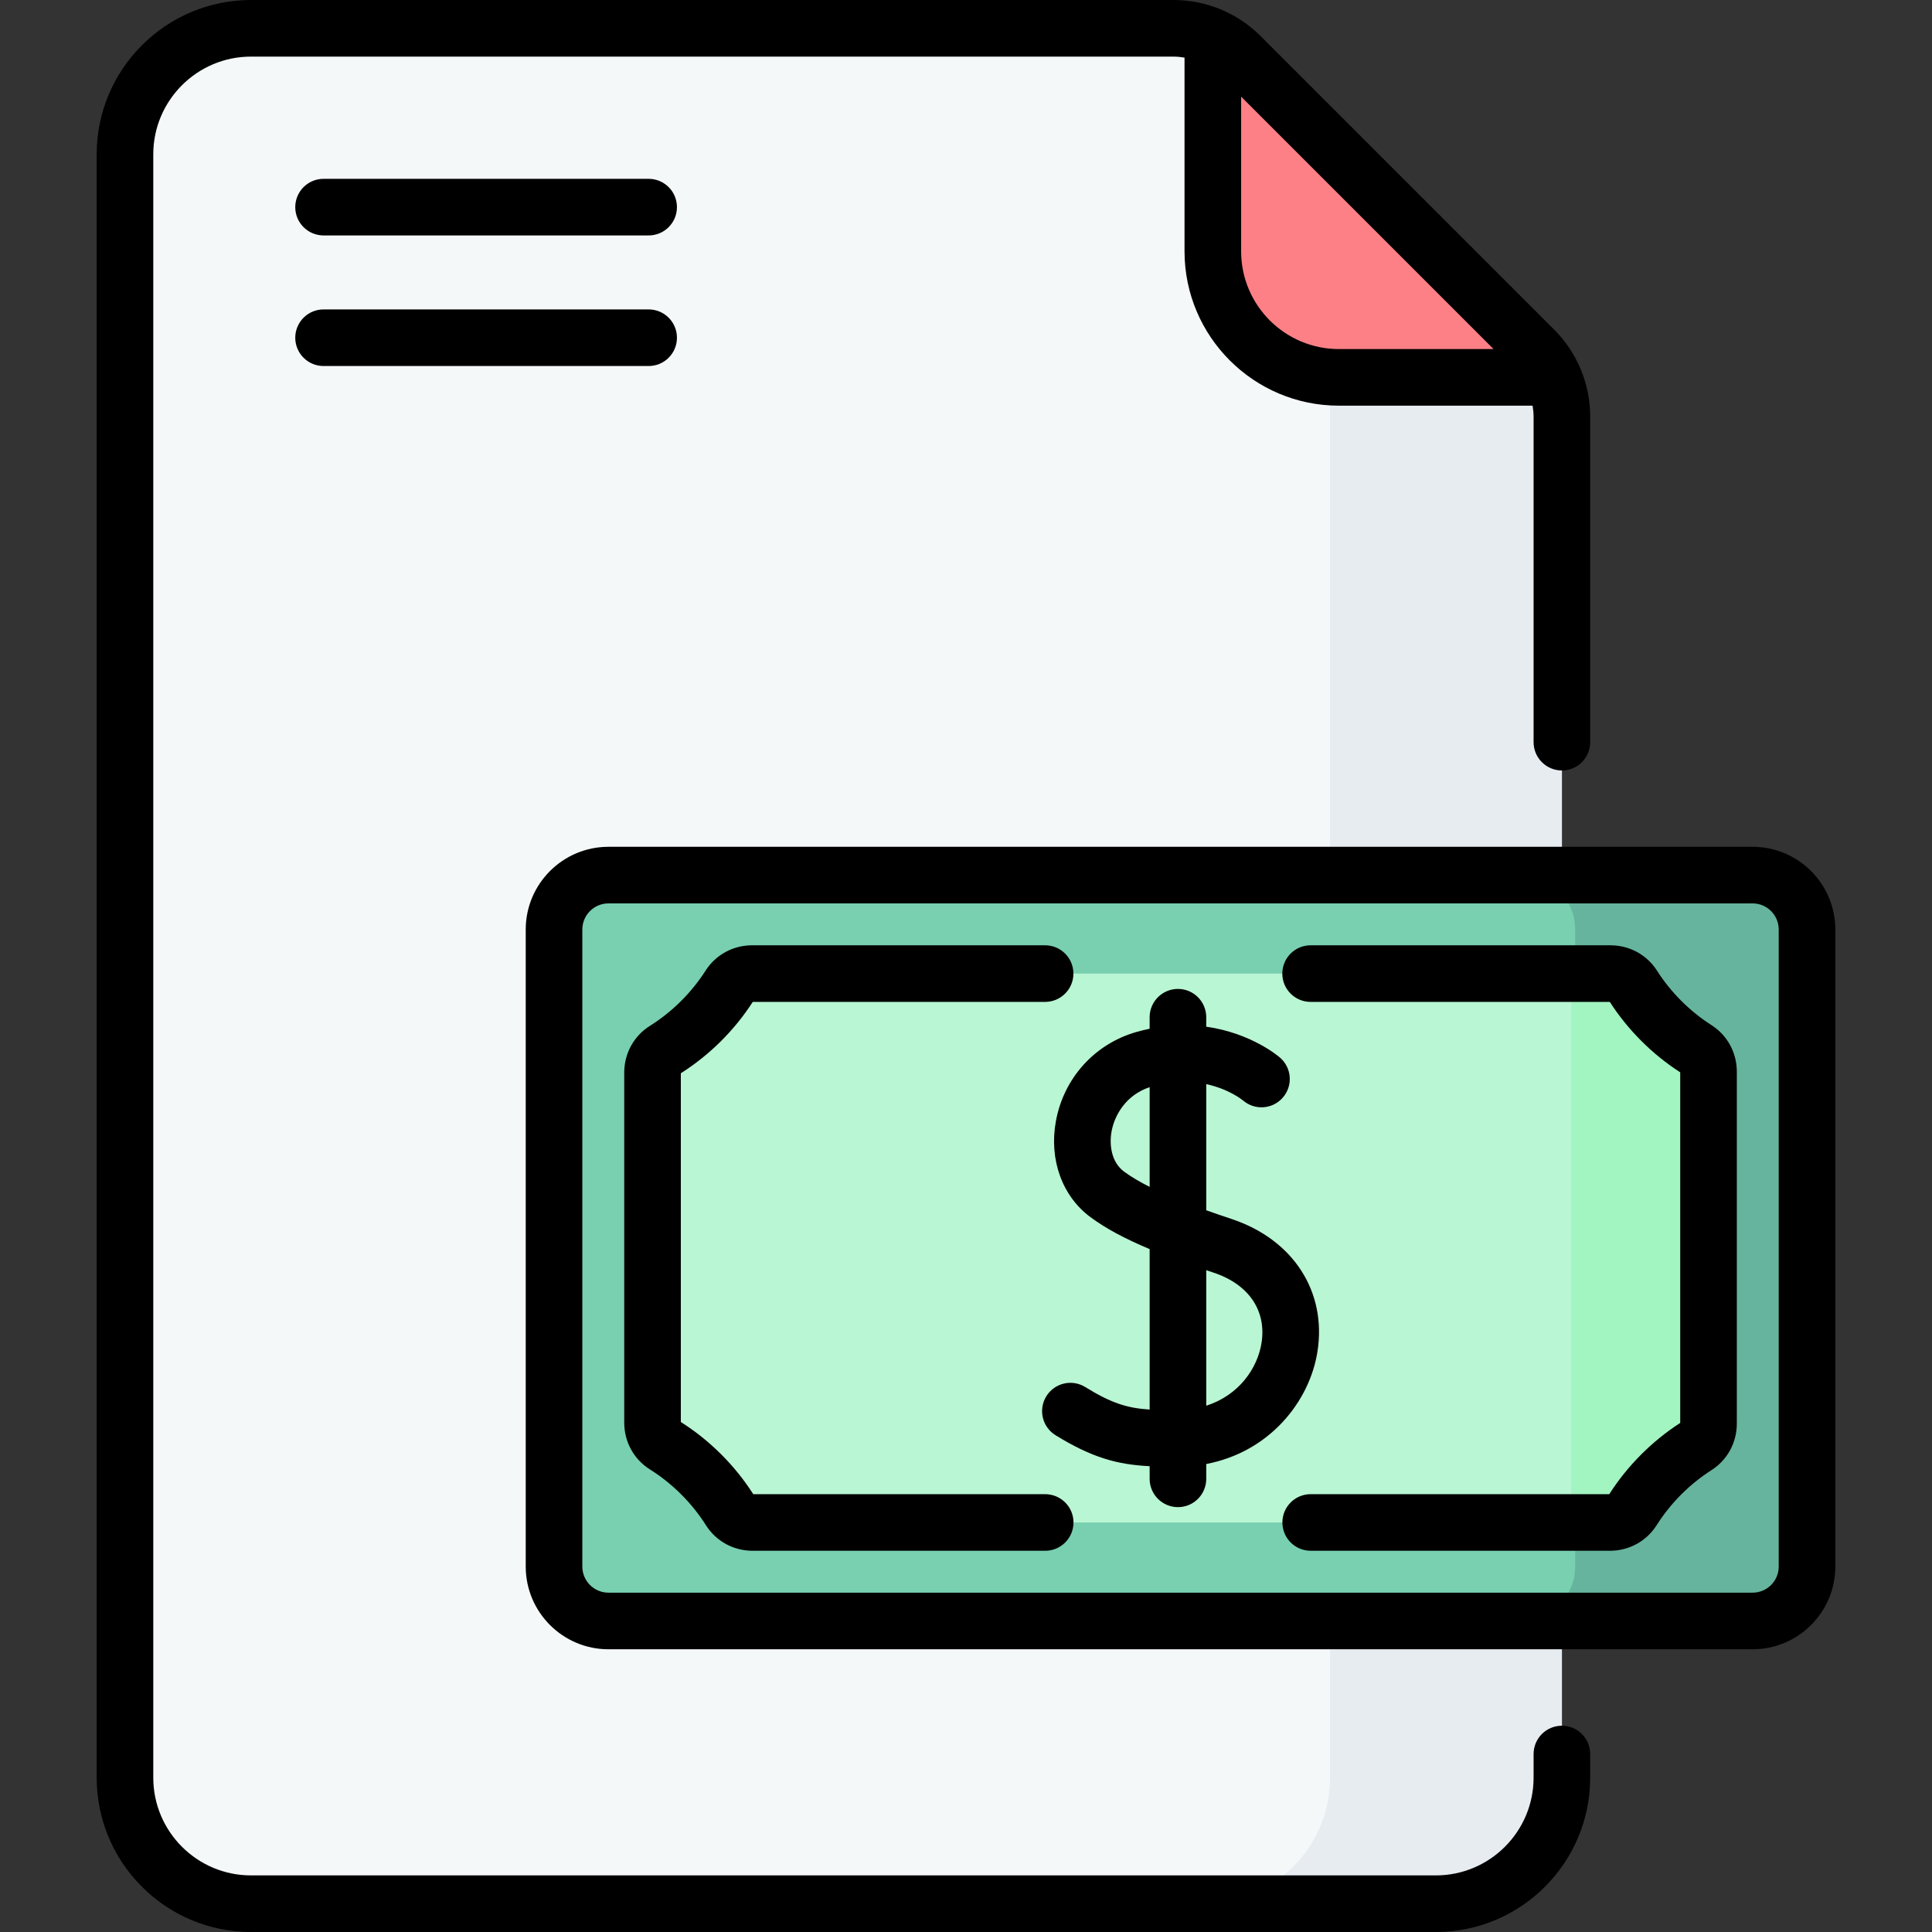
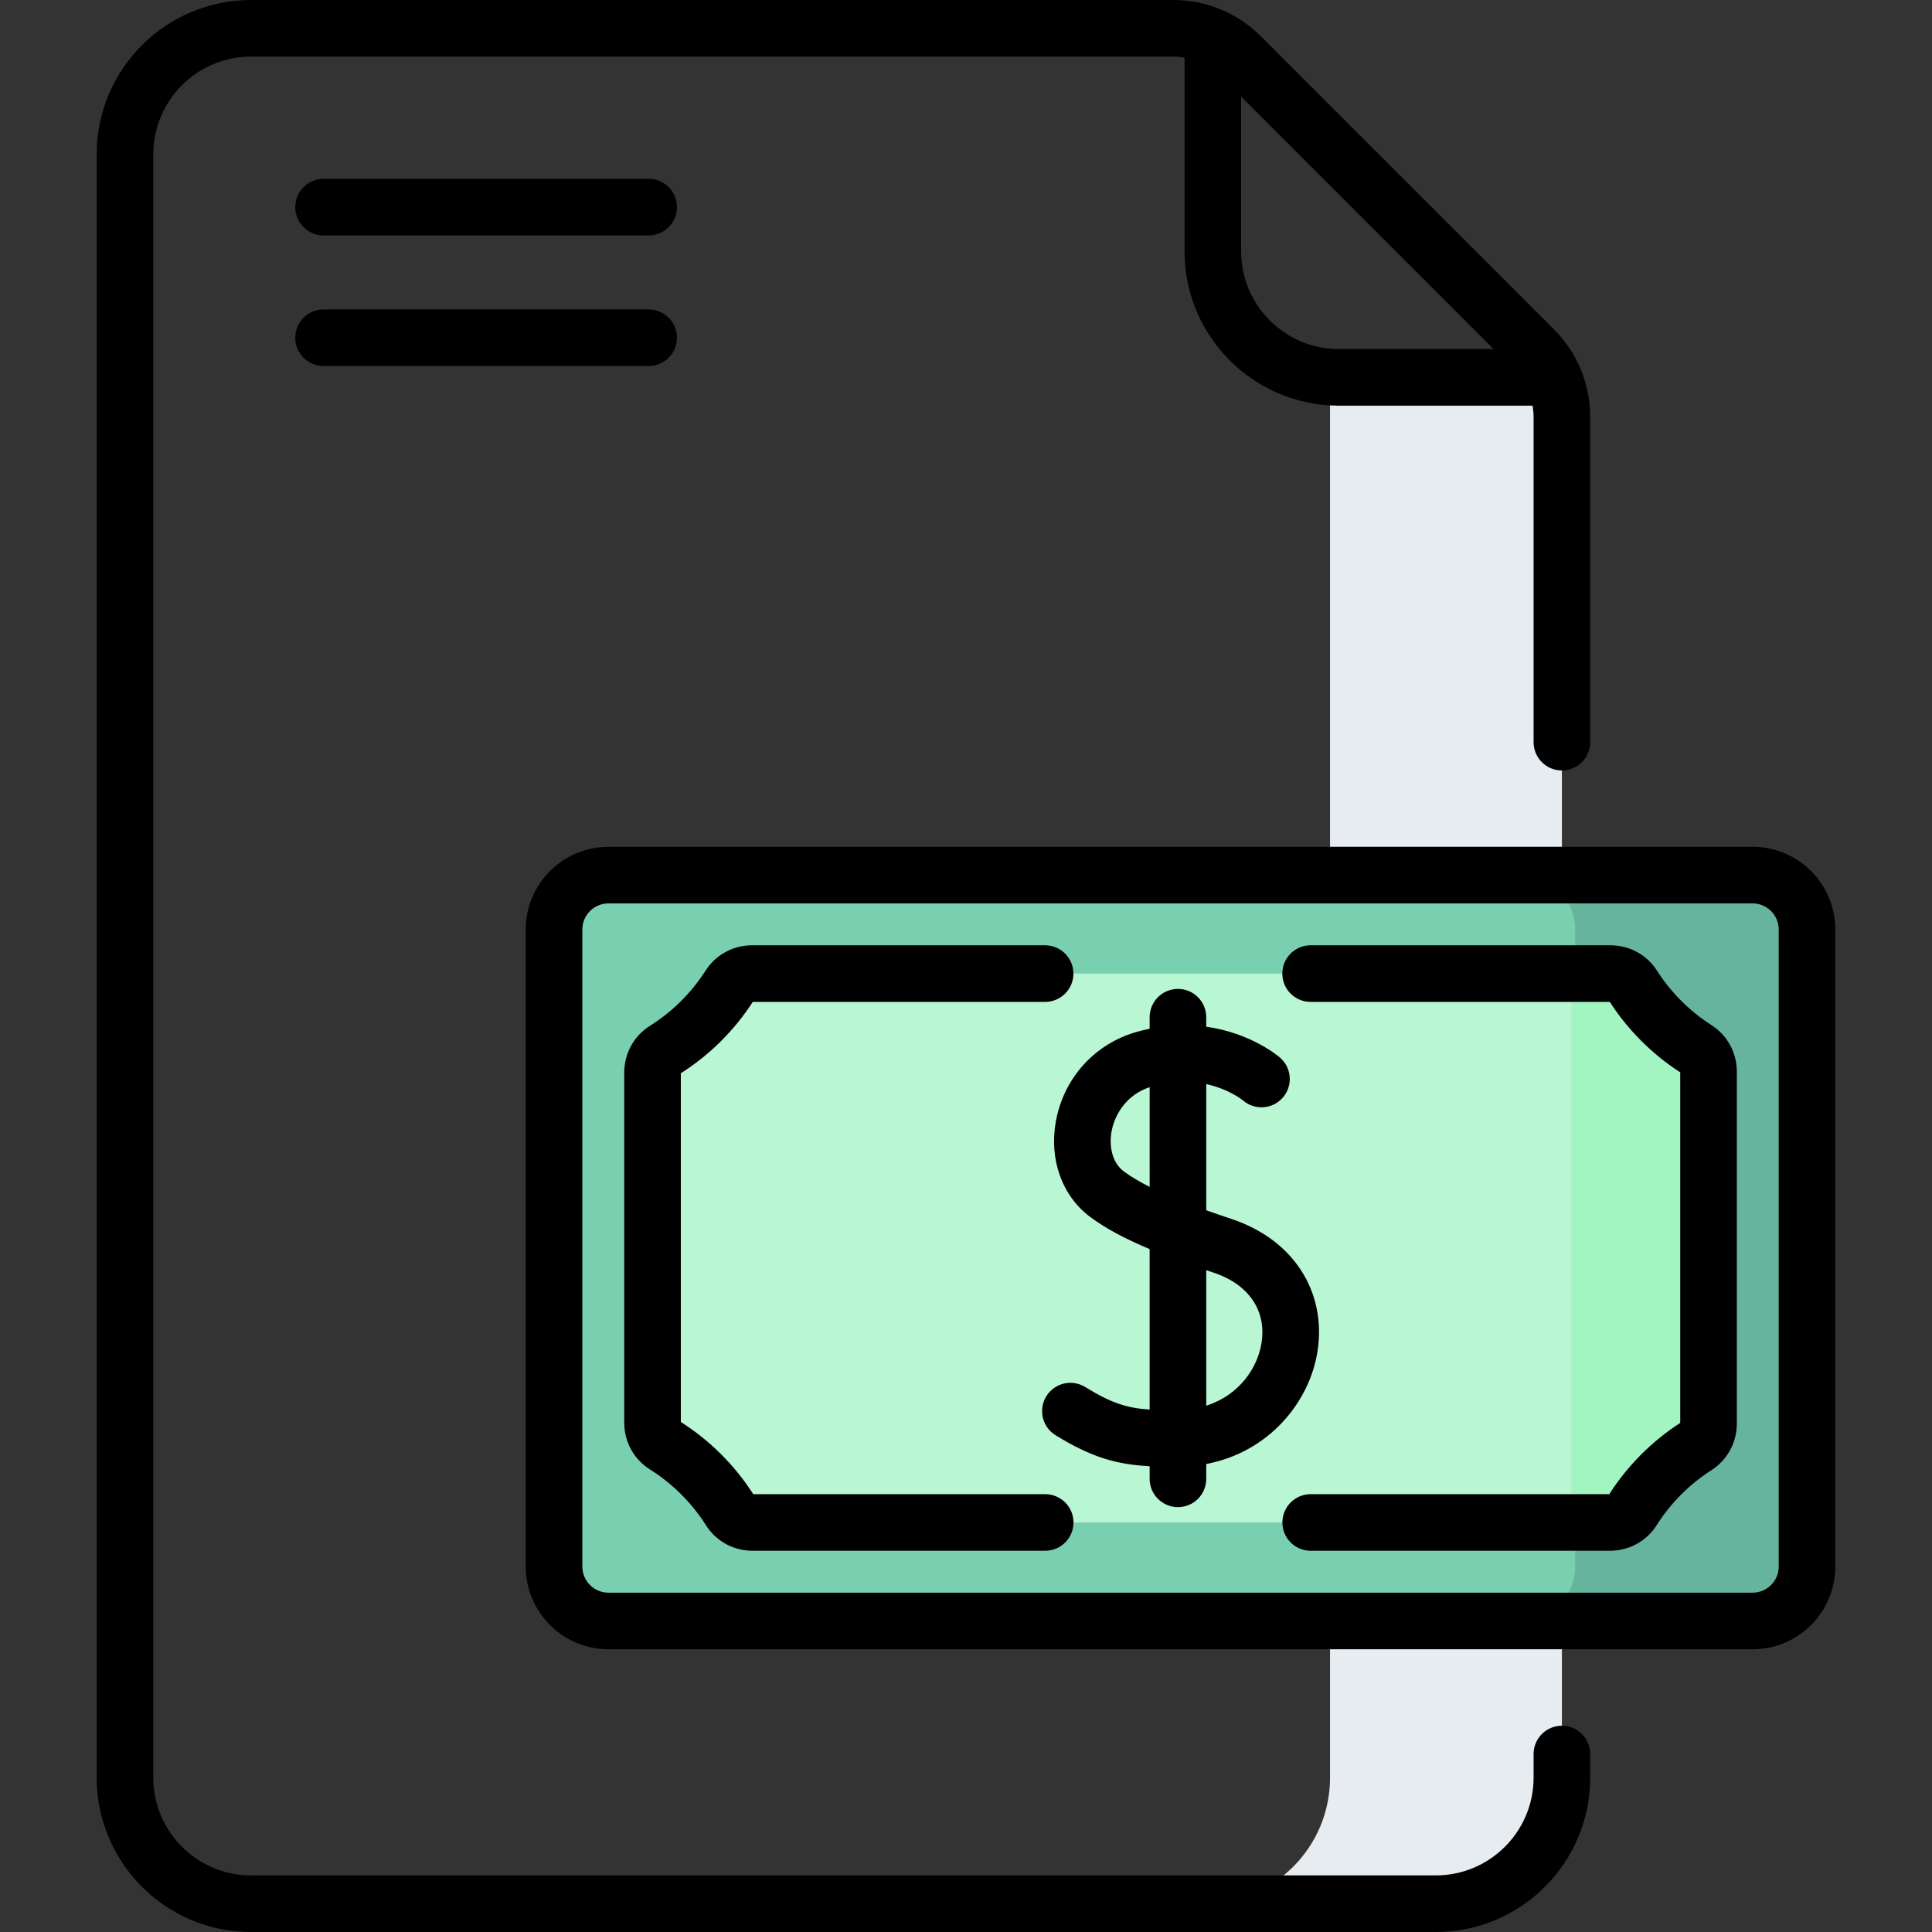
<svg xmlns="http://www.w3.org/2000/svg" id="Capa_1" enable-background="new 0 0 512 512" height="512" viewBox="0 0 512 512" width="512">
  <rect x="0" y="0" width="512" height="512" fill="#333333" stroke="none" />
  <g>
    <g>
      <g>
        <g>
-           <path d="m66.517 7.5c-18.445 0-33.397 14.953-33.397 33.398v430.204c0 18.445 14.953 33.398 33.398 33.398h314.002c18.445 0 33.398-14.953 33.398-33.398v-360.616c0-6.71-2.666-13.146-7.411-17.891l-77.685-77.685c-4.745-4.745-11.18-7.411-17.891-7.411h-244.414z" fill="#f4f8f8" />
          <path d="m354.809 100.006c-.786 0-1.564-.037-2.336-.091v371.187c0 18.445-14.953 33.398-33.398 33.398h61.445c18.445 0 33.398-14.953 33.398-33.398v-360.616c0-3.652-.795-7.219-2.279-10.48z" fill="#e7ecf1" />
-           <path d="m406.507 92.595-77.685-77.685c-2.163-2.163-4.679-3.888-7.411-5.131v56.829c0 18.445 14.953 33.398 33.398 33.398h56.829c-1.243-2.731-2.969-5.248-5.131-7.411z" fill="#fc8086" />
        </g>
      </g>
    </g>
    <path d="m464.46 429.574h-303.217c-7.964 0-14.42-6.456-14.42-14.42v-168.823c0-7.964 6.456-14.42 14.42-14.42h303.217c7.964 0 14.42 6.456 14.42 14.42v168.823c0 7.964-6.456 14.42-14.42 14.42z" fill="#78d0b1" />
    <path d="m464.46 231.91h-61.445c7.964 0 14.42 6.456 14.42 14.42v168.823c0 7.964-6.456 14.42-14.42 14.42h61.445c7.964 0 14.42-6.456 14.42-14.42v-168.822c0-7.964-6.456-14.421-14.42-14.421z" fill="#66b49d" />
    <path d="m426.783 258.014c2.429 0 4.713 1.214 6.021 3.261 4.287 6.713 10 12.426 16.713 16.713 2.047 1.307 3.261 3.591 3.261 6.021v93.255c0 2.427-1.211 4.712-3.257 6.018-6.777 4.327-12.535 10.109-16.835 16.905-1.304 2.061-3.597 3.284-6.036 3.284h-227.199c-2.436 0-4.729-1.218-6.031-3.276-4.375-6.915-10.261-12.778-17.193-17.13-2.071-1.3-3.3-3.601-3.3-6.046v-92.766c0-2.448 1.231-4.747 3.304-6.049 6.868-4.312 12.709-10.106 17.071-16.938 1.306-2.045 3.59-3.253 6.016-3.253h227.465z" fill="#b9f6d3" />
    <path d="m171.899 47.393h-86.153c-4.143 0-7.5 3.358-7.5 7.5s3.357 7.5 7.5 7.5h86.153c4.143 0 7.5-3.358 7.5-7.5s-3.357-7.5-7.5-7.5z" />
    <path d="m171.899 82h-86.153c-4.143 0-7.5 3.358-7.5 7.5s3.357 7.5 7.5 7.5h86.153c4.143 0 7.5-3.358 7.5-7.5s-3.357-7.5-7.5-7.5z" />
    <path d="m349.128 358.265c2.534-15.954-6.396-29.78-22.75-35.224-2.205-.734-4.46-1.504-6.71-2.305v-33.432c5.942 1.28 9.479 4.109 9.773 4.352 3.129 2.667 7.827 2.32 10.527-.79 2.717-3.127 2.383-7.864-.744-10.581-.431-.374-7.692-6.535-19.557-8.197v-2.512c0-4.142-3.357-7.5-7.5-7.5s-7.5 3.358-7.5 7.5v3.055c-1.128.233-2.272.502-3.441.834-11.122 3.155-19.326 12.234-21.41 23.693-1.842 10.129 1.672 19.863 9.171 25.402 3.974 2.935 8.917 5.625 15.681 8.465v42.524c-6.079-.394-10.226-1.754-17.069-5.97-3.526-2.173-8.147-1.076-10.319 2.451-2.173 3.527-1.075 8.147 2.452 10.319 9.725 5.991 16.356 7.764 24.937 8.211v3.347c0 4.142 3.357 7.5 7.5 7.5s7.5-3.358 7.5-7.5v-3.932c16.779-3.187 27.368-16.546 29.459-29.71zm-51.229-47.769c-3.421-2.526-3.961-7.159-3.325-10.652.797-4.383 3.874-9.675 10.094-11.733v26.425c-2.555-1.288-4.863-2.633-6.769-4.04zm36.414 45.416c-1.069 6.734-6.023 13.88-14.646 16.613v-35.916c.652.221 1.297.44 1.972.665 9.299 3.095 14.037 10.062 12.674 18.638z" />
    <path d="m464.46 224.411h-303.217c-12.087 0-21.92 9.833-21.92 21.92v168.823c0 12.087 9.833 21.92 21.92 21.92h303.217c12.087 0 21.921-9.833 21.921-21.92v-168.823c0-12.087-9.834-21.92-21.921-21.92zm6.921 190.743c0 3.816-3.104 6.92-6.921 6.92h-303.217c-3.815 0-6.92-3.104-6.92-6.92v-168.823c0-3.815 3.104-6.92 6.92-6.92h303.217c3.816 0 6.921 3.104 6.921 6.92z" />
    <path d="m276.983 395.971h-77.362c-4.889-7.655-11.517-14.259-19.194-19.124v-92.422c7.605-4.818 14.188-11.349 19.061-18.912h77.475c4.143 0 7.5-3.358 7.5-7.5s-3.357-7.5-7.5-7.5h-77.645c-5.04 0-9.651 2.511-12.337 6.716-3.744 5.864-8.84 10.92-14.737 14.622-4.269 2.679-6.816 7.315-6.816 12.401v92.766c0 5.087 2.547 9.722 6.813 12.398 5.953 3.738 11.086 8.851 14.843 14.789 2.681 4.236 7.305 6.765 12.368 6.765h77.533c4.143 0 7.5-3.358 7.5-7.5s-3.359-7.499-7.502-7.499z" />
    <path d="m449.418 276.395c-6.916-4.416-12.801-10.302-17.218-17.218-1.347-2.109-3.7-3.359-6.202-3.359h-9.629v149.847h9.492c2.513 0 4.874-1.26 6.218-3.383 4.43-7.001 10.362-12.957 17.343-17.415 2.108-1.346 3.355-3.699 3.355-6.2v-96.07c0-2.502-1.25-4.855-3.359-6.202z" fill="#a2f4c1" />
    <path d="m453.554 271.667c-5.762-3.68-10.751-8.669-14.43-14.43-2.688-4.21-7.302-6.724-12.341-6.724h-79.457c-4.143 0-7.5 3.358-7.5 7.5s3.357 7.5 7.5 7.5h79.286c4.786 7.431 11.232 13.876 18.665 18.665v92.915c-7.502 4.833-13.995 11.353-18.799 18.877h-79.131c-4.143 0-7.5 3.358-7.5 7.5s3.357 7.5 7.5 7.5h79.302c5.063 0 9.688-2.532 12.374-6.773 3.691-5.834 8.718-10.881 14.533-14.594 4.208-2.687 6.721-7.3 6.721-12.34v-93.255c0-5.039-2.513-9.653-6.723-12.341z" />
    <path d="m413.917 457.334c-4.143 0-7.5 3.358-7.5 7.5v6.268c0 14.28-11.617 25.898-25.897 25.898h-314.002c-14.28 0-25.898-11.618-25.898-25.898v-430.205c-.001-14.279 11.617-25.897 25.898-25.897h244.414c1.01 0 2.003.101 2.979.265v51.343c0 22.551 18.347 40.897 40.897 40.897h51.343c.164.977.265 1.97.265 2.98v86.197c0 4.142 3.357 7.5 7.5 7.5s7.5-3.358 7.5-7.5v-86.197c0-8.762-3.412-16.999-9.606-23.194l-77.685-77.683c-6.194-6.196-14.432-9.608-23.193-9.608h-244.414c-22.552 0-40.899 18.347-40.899 40.897v430.205c0 22.551 18.347 40.898 40.898 40.898h314.003c22.551 0 40.897-18.347 40.897-40.898v-6.268c0-4.142-3.357-7.5-7.5-7.5zm-18.106-364.828h-41.002c-14.28 0-25.897-11.618-25.897-25.897v-41.002z" />
  </g>
</svg>